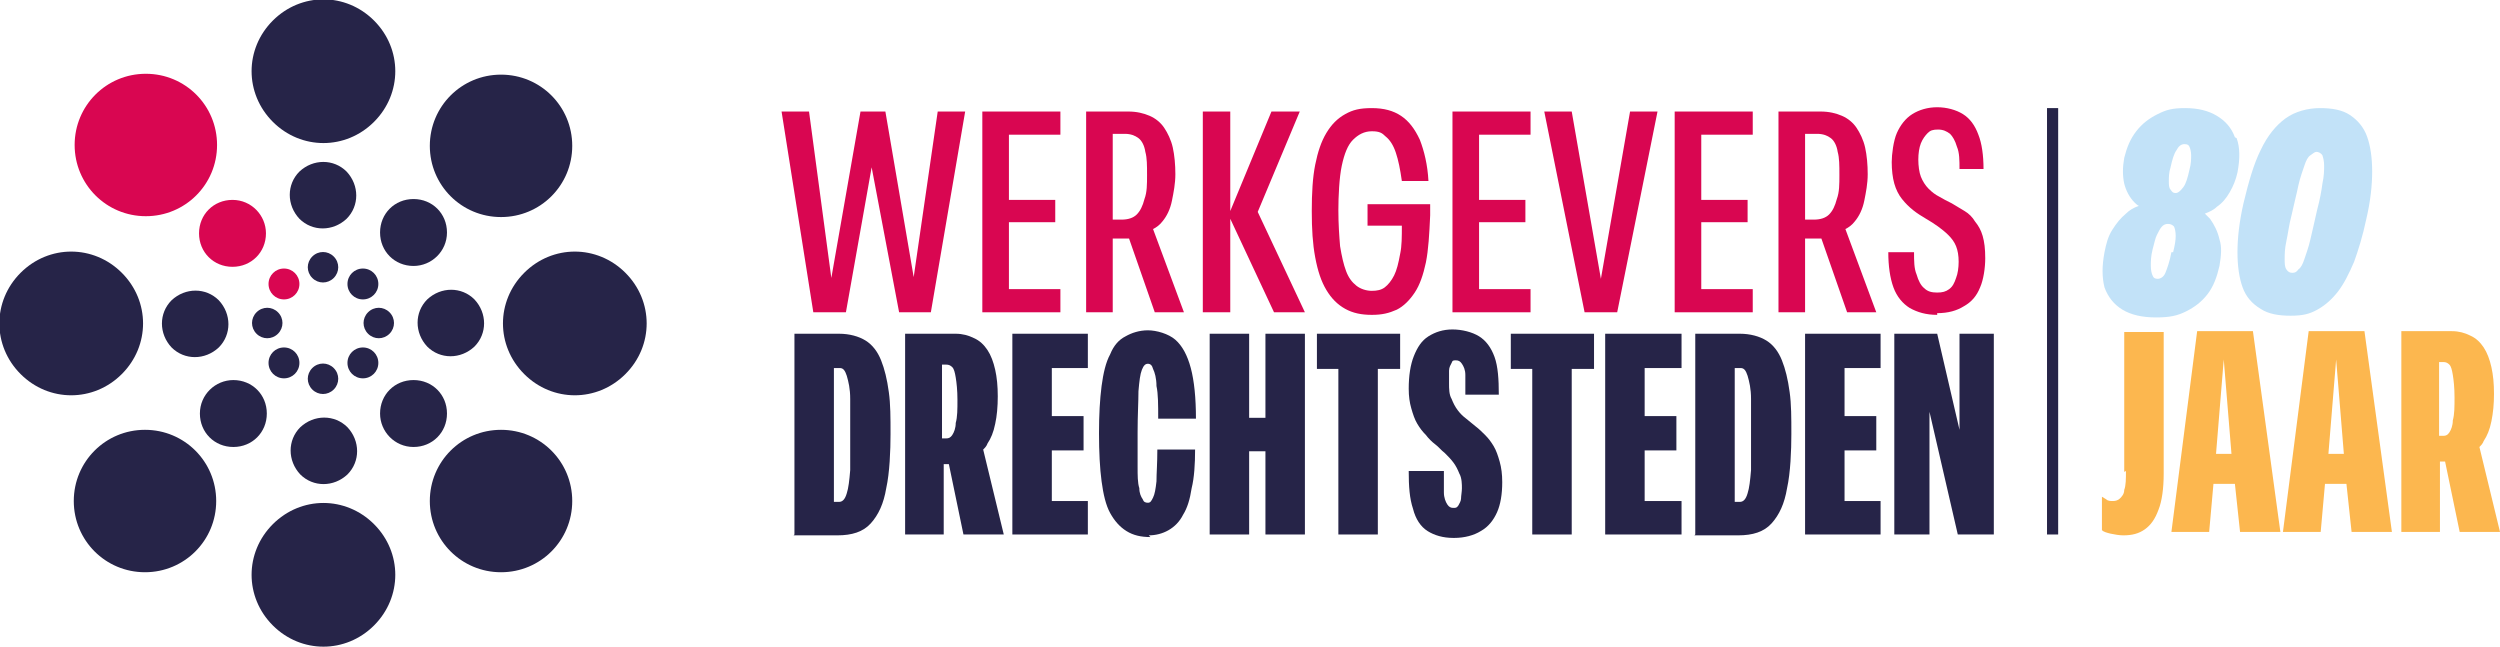
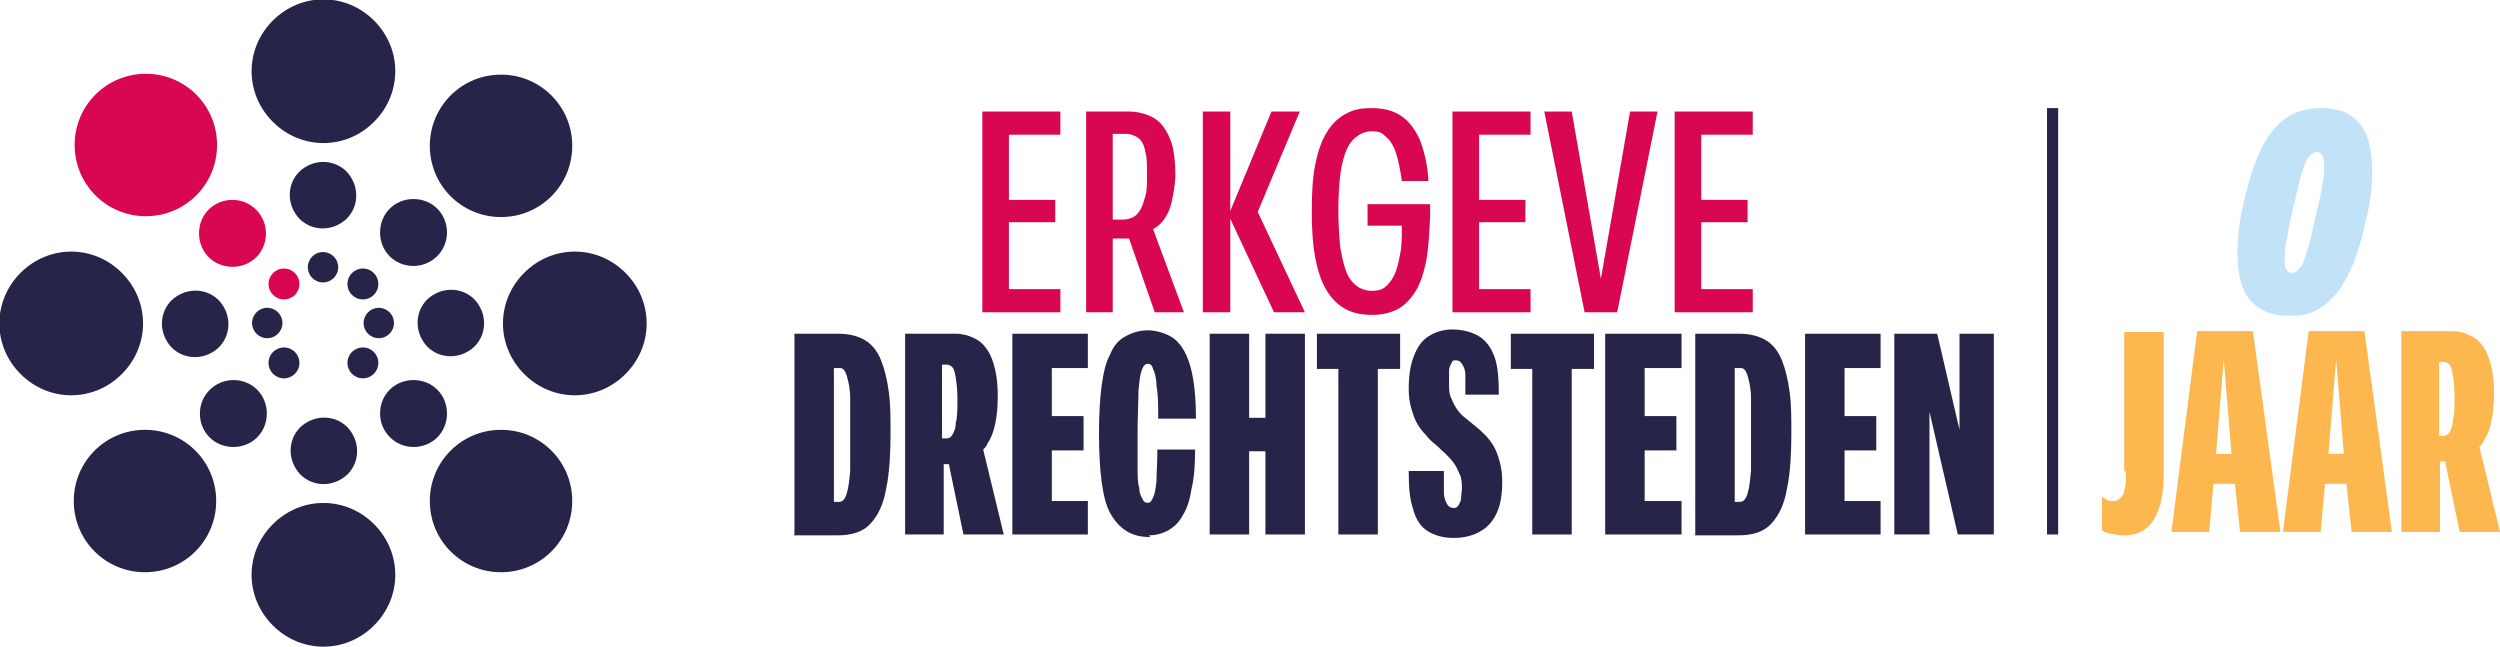
<svg xmlns="http://www.w3.org/2000/svg" id="Layer_1" version="1.1" viewBox="0 0 291.4 75.4">
  <defs>
    <style> .st0 { fill: #262448; } .st1 { fill: #fcb74f; } .st2 { fill: #c2e2f8; } .st3 { fill: #d90651; } </style>
  </defs>
  <path class="st3" d="M25.3,16.9c0-4.6-3.7-8.3-8.3-8.3s-8.3,3.7-8.3,8.3,3.7,8.3,8.3,8.3,8.3-3.7,8.3-8.3" />
  <path class="st3" d="M31,27.2c0-2.1-1.7-3.9-3.9-3.9s-3.9,1.7-3.9,3.9,1.7,3.9,3.9,3.9,3.9-1.7,3.9-3.9" />
  <path class="st3" d="M34.9,33.1c0-1-.8-1.8-1.8-1.8s-1.8.8-1.8,1.8.8,1.8,1.8,1.8,1.8-.8,1.8-1.8" />
  <path class="st0" d="M50.1,58.4c0,4.6,3.7,8.3,8.3,8.3s8.3-3.7,8.3-8.3-3.7-8.3-8.3-8.3-8.3,3.7-8.3,8.3" />
  <path class="st0" d="M44.3,48.2c0,2.1,1.7,3.9,3.9,3.9s3.9-1.7,3.9-3.9-1.7-3.9-3.9-3.9-3.9,1.7-3.9,3.9" />
  <path class="st0" d="M40.5,42.3c0,1,.8,1.8,1.8,1.8s1.8-.8,1.8-1.8-.8-1.8-1.8-1.8-1.8.8-1.8,1.8" />
  <path class="st0" d="M16.9,50.1c-4.6,0-8.3,3.7-8.3,8.3s3.7,8.3,8.3,8.3,8.3-3.7,8.3-8.3-3.7-8.3-8.3-8.3" />
  <path class="st0" d="M27.2,44.3c-2.1,0-3.9,1.7-3.9,3.9s1.7,3.9,3.9,3.9,3.9-1.7,3.9-3.9-1.7-3.9-3.9-3.9" />
  <path class="st0" d="M33.1,40.5c-1,0-1.8.8-1.8,1.8s.8,1.8,1.8,1.8,1.8-.8,1.8-1.8-.8-1.8-1.8-1.8" />
  <path class="st0" d="M58.4,25.3c4.6,0,8.3-3.7,8.3-8.3s-3.7-8.3-8.3-8.3-8.3,3.7-8.3,8.3,3.7,8.3,8.3,8.3" />
  <path class="st0" d="M48.2,31c2.1,0,3.9-1.7,3.9-3.9s-1.7-3.9-3.9-3.9-3.9,1.7-3.9,3.9,1.7,3.9,3.9,3.9" />
  <path class="st0" d="M42.3,34.9c1,0,1.8-.8,1.8-1.8s-.8-1.8-1.8-1.8-1.8.8-1.8,1.8.8,1.8,1.8,1.8" />
  <path class="st0" d="M14.2,31.8c-3.3-3.3-8.5-3.3-11.8,0-3.3,3.3-3.3,8.5,0,11.8,3.3,3.3,8.5,3.3,11.8,0,3.3-3.3,3.3-8.5,0-11.8" />
  <path class="st0" d="M25.5,35c-1.5-1.5-3.9-1.5-5.5,0-1.5,1.5-1.5,3.9,0,5.5,1.5,1.5,3.9,1.5,5.5,0,1.5-1.5,1.5-3.9,0-5.5" />
  <path class="st0" d="M32.4,36.4c-.7-.7-1.8-.7-2.5,0-.7.7-.7,1.8,0,2.5.7.7,1.8.7,2.5,0,.7-.7.7-1.8,0-2.5" />
  <path class="st0" d="M61.1,43.6c3.3,3.3,8.5,3.3,11.8,0,3.3-3.3,3.3-8.5,0-11.8-3.3-3.3-8.5-3.3-11.8,0-3.3,3.3-3.3,8.5,0,11.8" />
  <path class="st0" d="M49.8,40.4c1.5,1.5,3.9,1.5,5.5,0,1.5-1.5,1.5-3.9,0-5.5-1.5-1.5-3.9-1.5-5.5,0-1.5,1.5-1.5,3.9,0,5.5" />
  <path class="st0" d="M42.9,38.9c.7.7,1.8.7,2.5,0,.7-.7.7-1.8,0-2.5-.7-.7-1.8-.7-2.5,0-.7.7-.7,1.8,0,2.5" />
  <path class="st0" d="M31.8,61.1c-3.3,3.3-3.3,8.5,0,11.8,3.3,3.3,8.5,3.3,11.8,0,3.3-3.3,3.3-8.5,0-11.8-3.3-3.3-8.5-3.3-11.8,0" />
  <path class="st0" d="M35,49.8c-1.5,1.5-1.5,3.9,0,5.5,1.5,1.5,3.9,1.5,5.5,0,1.5-1.5,1.5-3.9,0-5.5-1.5-1.5-3.9-1.5-5.5,0" />
-   <path class="st0" d="M36.4,42.9c-.7.7-.7,1.8,0,2.5.7.7,1.8.7,2.5,0,.7-.7.7-1.8,0-2.5-.7-.7-1.8-.7-2.5,0" />
  <path class="st0" d="M43.6,14.2c3.3-3.3,3.3-8.5,0-11.8-3.3-3.3-8.5-3.3-11.8,0-3.3,3.3-3.3,8.5,0,11.8,3.3,3.3,8.5,3.3,11.8,0" />
  <path class="st0" d="M40.4,25.5c1.5-1.5,1.5-3.9,0-5.5-1.5-1.5-3.9-1.5-5.5,0-1.5,1.5-1.5,3.9,0,5.5,1.5,1.5,3.9,1.5,5.5,0" />
  <path class="st0" d="M38.9,32.4c.7-.7.7-1.8,0-2.5-.7-.7-1.8-.7-2.5,0-.7.7-.7,1.8,0,2.5.7.7,1.8.7,2.5,0" />
-   <polygon class="st3" points="109.3 13 106.5 32.3 103.2 13 100.3 13 96.9 32.4 94.3 13 91.1 13 94.8 36.4 98.6 36.4 101.6 19.5 104.8 36.4 108.5 36.4 112.5 13 109.3 13" />
  <polygon class="st3" points="114.5 13 114.5 36.4 123.6 36.4 123.6 33.7 117.6 33.7 117.6 25.9 123 25.9 123 23.3 117.6 23.3 117.6 15.7 123.6 15.7 123.6 13 114.5 13" />
  <path class="st3" d="M138,36.4l-3.6-9.7c.4-.2.8-.5,1.1-.9.5-.6.9-1.4,1.1-2.4.2-1,.4-2,.4-3.1s-.1-2.2-.3-3.1c-.2-.9-.6-1.7-1-2.3-.4-.6-1-1.1-1.7-1.4-.7-.3-1.5-.5-2.5-.5h-4.9v23.4h3.1v-8.6h1.7c0,0,.1,0,.2,0l3,8.6h3.4ZM129.7,25.6v-10h1.4c.7,0,1.2.2,1.6.5.4.3.7.9.8,1.6.2.7.2,1.6.2,2.7s0,2-.3,2.8c-.2.8-.5,1.4-.9,1.8-.4.4-1,.6-1.8.6h-1.1Z" />
  <polygon class="st3" points="148.2 13 143.4 24.6 143.4 13 140.2 13 140.2 36.4 143.4 36.4 143.4 25.5 148.5 36.4 152.1 36.4 146.6 24.7 151.5 13 148.2 13" />
  <path class="st3" d="M159.4,23.8v2.5h4c0,1.3,0,2.4-.2,3.3-.2,1.1-.4,1.9-.7,2.5-.3.6-.7,1.1-1.1,1.4-.4.3-.9.4-1.5.4s-1.3-.2-1.8-.6c-.5-.4-.9-.9-1.2-1.7s-.5-1.7-.7-2.9c-.1-1.2-.2-2.6-.2-4.2s.1-3.8.4-5.2c.3-1.4.7-2.4,1.3-3,.6-.6,1.3-1,2.2-1s1.2.2,1.6.6c.5.4.9,1,1.2,1.9.3.9.5,1.9.7,3.3h3.1c-.1-1.9-.5-3.5-1-4.8-.6-1.3-1.3-2.2-2.2-2.8-.9-.6-2-.9-3.4-.9s-2.2.2-3.1.7c-.9.5-1.6,1.2-2.2,2.2-.6,1-1,2.2-1.3,3.7-.3,1.5-.4,3.3-.4,5.4s.1,3.8.4,5.4.7,2.8,1.3,3.8c.6,1,1.3,1.7,2.2,2.2.9.5,1.9.7,3.1.7s2-.2,2.9-.6c.8-.4,1.5-1.1,2.1-2,.6-.9,1-2.1,1.3-3.5.3-1.5.4-3.3.5-5.5v-1.3h-7.1Z" />
  <polygon class="st3" points="169.3 13 169.3 36.4 178.4 36.4 178.4 33.7 172.4 33.7 172.4 25.9 177.8 25.9 177.8 23.3 172.4 23.3 172.4 15.7 178.4 15.7 178.4 13 169.3 13" />
  <polygon class="st3" points="190 13 186.6 32.5 183.2 13 180 13 184.7 36.4 188.5 36.4 193.2 13 190 13" />
  <polygon class="st3" points="195.2 13 195.2 36.4 204.3 36.4 204.3 33.7 198.3 33.7 198.3 25.9 203.7 25.9 203.7 23.3 198.3 23.3 198.3 15.7 204.3 15.7 204.3 13 195.2 13" />
-   <path class="st3" d="M218.7,36.4l-3.6-9.7c.4-.2.8-.5,1.1-.9.5-.6.9-1.4,1.1-2.4.2-1,.4-2,.4-3.1s-.1-2.2-.3-3.1c-.2-.9-.6-1.7-1-2.3-.4-.6-1-1.1-1.7-1.4-.7-.3-1.5-.5-2.5-.5h-4.9v23.4h3.1v-8.6h1.7c0,0,.1,0,.2,0l3,8.6h3.4ZM210.4,25.6v-10h1.4c.7,0,1.2.2,1.6.5.4.3.7.9.8,1.6.2.7.2,1.6.2,2.7s0,2-.3,2.8c-.2.8-.5,1.4-.9,1.8-.4.4-1,.6-1.8.6h-1.1Z" />
-   <path class="st3" d="M225.8,36.7c-1.3,0-2.3-.3-3.2-.8-.8-.5-1.5-1.3-1.9-2.4-.4-1.1-.6-2.5-.6-4.1h3c0,1,0,1.9.3,2.6.2.7.5,1.3.9,1.6.4.4.9.5,1.5.5s1-.1,1.4-.4c.4-.3.6-.7.8-1.3.2-.5.3-1.2.3-1.9s-.1-1.3-.3-1.8c-.2-.5-.5-.9-.9-1.3-.4-.4-.8-.7-1.2-1-.4-.3-.9-.6-1.4-.9-.5-.3-1-.6-1.5-1s-.9-.8-1.3-1.3c-.4-.5-.7-1.1-.9-1.8-.2-.7-.3-1.6-.3-2.5s.2-2.5.6-3.4c.4-.9,1-1.7,1.8-2.2.8-.5,1.8-.8,2.9-.8s2.2.3,3,.8c.8.5,1.4,1.3,1.8,2.4.4,1,.6,2.4.6,4h-2.8c0-1,0-1.9-.3-2.6-.2-.7-.5-1.2-.8-1.5-.4-.3-.8-.5-1.4-.5s-.9.1-1.2.4c-.3.3-.6.7-.8,1.2-.2.5-.3,1.2-.3,1.9s.1,1.5.3,2c.2.5.5,1,.9,1.4.4.4.8.7,1.2.9.5.3.9.5,1.5.8.5.3,1,.6,1.5.9.5.3.9.7,1.2,1.2.4.5.7,1,.9,1.7.2.7.3,1.5.3,2.6s-.2,2.5-.6,3.4c-.4,1-1,1.7-1.9,2.2-.8.5-1.8.8-3.1.8" />
  <path class="st0" d="M92.6,62.3v-23.4h5.2c1.2,0,2.3.3,3.1.8.8.5,1.4,1.3,1.8,2.3.4,1,.7,2.2.9,3.7.2,1.4.2,3,.2,4.9s-.1,4.5-.5,6.3c-.3,1.8-.9,3.1-1.8,4.1-.9,1-2.2,1.4-3.9,1.4h-5.1ZM97.1,58.5h.7c.4,0,.7-.3.9-1,.2-.6.3-1.5.4-2.7,0-1.2,0-2.6,0-4.2s0-3,0-4.1c0-1.2-.2-2-.4-2.7-.2-.6-.4-.9-.8-.9h-.7v15.7Z" />
  <path class="st0" d="M112.2,62.3h4.8l-2.4-9.9c.2-.2.4-.4.5-.7.4-.6.7-1.3.9-2.3.2-.9.3-2,.3-3.2s-.1-2.2-.3-3.1c-.2-.9-.5-1.7-.9-2.3-.4-.6-.9-1.1-1.6-1.4-.6-.3-1.3-.5-2.1-.5h-5.9v23.4h4.5v-8.2h.6l1.7,8.2ZM109.8,42.5h.5c.3,0,.5.1.7.3.2.2.3.6.4,1.2.1.6.2,1.5.2,2.6s0,2-.2,2.7c0,.6-.2,1.1-.4,1.4-.2.3-.4.4-.7.4h-.5v-8.6Z" />
  <polygon class="st0" points="118 38.9 118 62.3 126.8 62.3 126.8 58.4 122.6 58.4 122.6 52.5 126.3 52.5 126.3 48.5 122.6 48.5 122.6 42.9 126.8 42.9 126.8 38.9 118 38.9" />
  <path class="st0" d="M134.1,62.6c-1.1,0-2-.2-2.8-.7-.8-.5-1.4-1.2-1.9-2.1-.5-.9-.8-2.2-1-3.7-.2-1.5-.3-3.4-.3-5.6s.1-3.9.3-5.5c.2-1.5.5-2.8,1-3.7.4-1,1-1.7,1.8-2.1.7-.4,1.6-.7,2.6-.7s2.4.4,3.2,1.1c.8.7,1.4,1.8,1.8,3.3.4,1.5.6,3.5.6,5.9h-4.4c0-1.6,0-2.9-.2-3.8,0-.9-.2-1.6-.4-2-.1-.4-.3-.6-.6-.6s-.5.2-.7.7c-.2.5-.3,1.3-.4,2.5,0,1.2-.1,2.8-.1,4.8s0,3,0,4c0,1,0,1.9.2,2.5,0,.6.2,1,.4,1.3.1.3.3.4.6.4s.4-.2.6-.6c.2-.4.3-1,.4-1.9,0-.9.1-2.1.1-3.7h4.4c0,1.7-.1,3.3-.4,4.5-.2,1.3-.5,2.3-1,3.1-.4.8-1,1.4-1.7,1.8-.7.4-1.5.6-2.3.6" />
  <polygon class="st0" points="147.5 38.9 147.5 48.7 145.6 48.7 145.6 38.9 141 38.9 141 62.3 145.6 62.3 145.6 52.6 147.5 52.6 147.5 62.3 152.1 62.3 152.1 38.9 147.5 38.9" />
  <polygon class="st0" points="153.5 38.9 153.5 43 156 43 156 62.3 160.6 62.3 160.6 43 163.2 43 163.2 38.9 153.5 38.9" />
  <path class="st0" d="M169.4,62.7c-1.2,0-2.2-.3-3-.8-.8-.5-1.4-1.4-1.7-2.6-.4-1.2-.5-2.6-.5-4.4h4.1c0,1,0,1.9,0,2.5,0,.6.2,1.1.4,1.4.2.3.4.4.7.4s.4,0,.6-.3c.1-.2.3-.5.3-.8,0-.3.1-.8.1-1.2s0-1.2-.3-1.7c-.2-.5-.4-.9-.7-1.3-.3-.4-.6-.7-1-1.1-.4-.3-.7-.7-1.1-1-.4-.3-.8-.7-1.1-1.1-.4-.4-.7-.8-1-1.3-.3-.5-.5-1.1-.7-1.8-.2-.7-.3-1.4-.3-2.3,0-1.5.2-2.8.6-3.8.4-1,.9-1.8,1.7-2.3.8-.5,1.7-.8,2.8-.8s2.3.3,3.1.8c.8.5,1.4,1.3,1.8,2.4.4,1.1.5,2.6.5,4.4h-3.9c0-.9,0-1.7,0-2.3,0-.6-.2-1-.4-1.3-.2-.3-.4-.4-.7-.4s-.4,0-.5.3c-.1.2-.3.5-.3.9,0,.4,0,.9,0,1.5s0,1.3.3,1.8c.2.5.4.9.7,1.3.3.4.6.7,1,1,.4.3.7.6,1.1.9s.8.7,1.1,1c.4.4.7.8,1,1.3.3.5.5,1.1.7,1.8.2.7.3,1.5.3,2.4,0,1.4-.2,2.6-.6,3.5-.4.9-1,1.7-1.9,2.2-.8.5-1.9.8-3.1.8" />
  <polygon class="st0" points="176.1 38.9 176.1 43 178.6 43 178.6 62.3 183.2 62.3 183.2 43 185.8 43 185.8 38.9 176.1 38.9" />
  <polygon class="st0" points="187.1 38.9 187.1 62.3 196 62.3 196 58.4 191.7 58.4 191.7 52.5 195.4 52.5 195.4 48.5 191.7 48.5 191.7 42.9 196 42.9 196 38.9 187.1 38.9" />
  <path class="st0" d="M197.6,62.3v-23.4h5.2c1.2,0,2.3.3,3.1.8.8.5,1.4,1.3,1.8,2.3.4,1,.7,2.2.9,3.7.2,1.4.2,3,.2,4.9s-.1,4.5-.5,6.3c-.3,1.8-.9,3.1-1.8,4.1-.9,1-2.2,1.4-3.9,1.4h-5.1ZM202.1,58.5h.7c.4,0,.7-.3.9-1,.2-.6.3-1.5.4-2.7,0-1.2,0-2.6,0-4.2s0-3,0-4.1c0-1.2-.2-2-.4-2.7-.2-.6-.4-.9-.8-.9h-.7v15.7Z" />
  <polygon class="st0" points="210.4 38.9 210.4 62.3 219.2 62.3 219.2 58.4 215 58.4 215 52.5 218.7 52.5 218.7 48.5 215 48.5 215 42.9 219.2 42.9 219.2 38.9 210.4 38.9" />
  <polygon class="st0" points="228.4 38.9 228.4 50.1 225.8 38.9 220.8 38.9 220.8 62.3 224.9 62.3 224.9 48 228.2 62.3 232.4 62.3 232.4 38.9 228.4 38.9" />
-   <path class="st2" d="M260.5,16c-.4-1.1-1.1-1.9-2.1-2.5-1-.6-2.2-.9-3.7-.9s-2.2.2-3.2.7c-1,.5-1.8,1.1-2.5,2s-1.1,1.9-1.4,3.1c-.2,1.1-.2,2.1,0,3,.2.8.6,1.6,1.2,2.2.1.1.3.3.5.4-.6.2-1.1.5-1.5.9-.6.5-1.1,1.1-1.6,1.9s-.7,1.6-.9,2.6c-.3,1.6-.3,2.9,0,4.1.4,1.1,1.1,2,2.1,2.6,1,.6,2.3.9,3.9.9s2.5-.2,3.5-.7c1-.5,1.8-1.1,2.5-2,.7-.9,1.1-2,1.4-3.3.2-1.2.3-2.2,0-3.1-.2-.9-.6-1.7-1.1-2.4-.2-.2-.4-.4-.6-.6.5-.2,1-.4,1.4-.8.6-.4,1.1-1,1.5-1.7.4-.7.7-1.4.9-2.3.3-1.6.3-2.9-.1-4ZM253,19.5c.2-.9.4-1.6.7-2,.2-.4.5-.7.9-.7s.5.1.6.3c.1.2.2.6.2,1s0,1-.2,1.7c-.2.9-.4,1.6-.7,2s-.6.7-.9.7-.4-.1-.6-.4c-.2-.2-.2-.6-.2-1,0-.4,0-1,.2-1.6ZM253.1,29.4c-.2,1.1-.5,1.9-.7,2.4s-.6.7-.9.7-.5-.1-.6-.4c-.1-.2-.2-.6-.2-1.1s0-1.1.2-1.9c.2-.7.3-1.3.5-1.7.2-.4.4-.8.6-1,.2-.2.4-.3.7-.3s.5.1.7.3c.1.2.2.6.2,1.1,0,.5-.1,1.1-.3,1.9Z" />
  <path class="st2" d="M275.9,15.9c-.4-1.1-1.1-1.9-2-2.5-.9-.6-2.1-.8-3.5-.8s-2.9.4-4,1.2-2.1,2-2.9,3.7c-.8,1.6-1.4,3.7-2,6.2-.5,2.2-.7,4.1-.7,5.7,0,1.6.2,3,.6,4.1.4,1.1,1.1,1.9,2.1,2.5.9.6,2.1.8,3.5.8s2.2-.2,3.1-.7,1.7-1.2,2.4-2.1c.7-.9,1.3-2.1,1.9-3.5.5-1.4,1-3,1.4-4.9.5-2.1.7-4,.7-5.6,0-1.6-.2-3-.6-4.1ZM270.7,21.4c-.1.8-.3,1.9-.6,3-.3,1.4-.6,2.6-.8,3.5-.2.9-.5,1.7-.7,2.3-.2.6-.4,1-.7,1.2-.2.3-.4.4-.7.4s-.5-.1-.7-.4c-.2-.3-.2-.7-.2-1.2s0-1.2.2-2.1.3-1.9.6-3c.3-1.4.6-2.5.8-3.5.2-.9.5-1.7.7-2.3.2-.6.4-1,.7-1.2s.5-.4.7-.4.5.1.7.4c.1.3.2.7.2,1.2,0,.5,0,1.2-.2,2.1Z" />
  <path class="st1" d="M247.8,54.9c0,.9,0,1.7-.2,2.2,0,.5-.3.8-.5,1-.2.2-.5.3-.8.3s-.6,0-.8-.2c-.2-.1-.3-.2-.5-.3v3.9c.2.2.6.3,1,.4.5.1,1,.2,1.5.2,1,0,1.8-.2,2.5-.7s1.2-1.2,1.6-2.3c.4-1,.6-2.5.6-4.2v-16.5h-4.6v16.3Z" />
  <path class="st1" d="M256.1,38.6l-3,23.4h4.4l.5-5.6h2.5l.6,5.6h4.7l-3.2-23.4h-6.5ZM260.2,52.9h-1.9l.9-11,.9,11Z" />
  <path class="st1" d="M269.1,38.6l-3,23.4h4.4l.5-5.6h2.5l.6,5.6h4.7l-3.2-23.4h-6.5ZM273.3,52.9h-1.9l.9-11,.9,11Z" />
  <path class="st1" d="M286.6,62h4.8l-2.4-9.9c.2-.2.4-.4.5-.7.4-.6.7-1.3.9-2.3s.3-2,.3-3.2-.1-2.2-.3-3.1c-.2-.9-.5-1.7-.9-2.3-.4-.6-.9-1.1-1.6-1.4-.6-.3-1.3-.5-2.1-.5h-5.9v23.4h4.5v-8.2h.6l1.7,8.2ZM284.3,42.2h.5c.3,0,.5.1.7.3s.3.6.4,1.2c.1.6.2,1.5.2,2.6s0,2-.2,2.7c0,.6-.2,1.1-.4,1.4-.2.3-.4.4-.7.4h-.5v-8.6Z" />
  <rect class="st0" x="238.6" y="12.6" width="1.3" height="49.7" />
</svg>